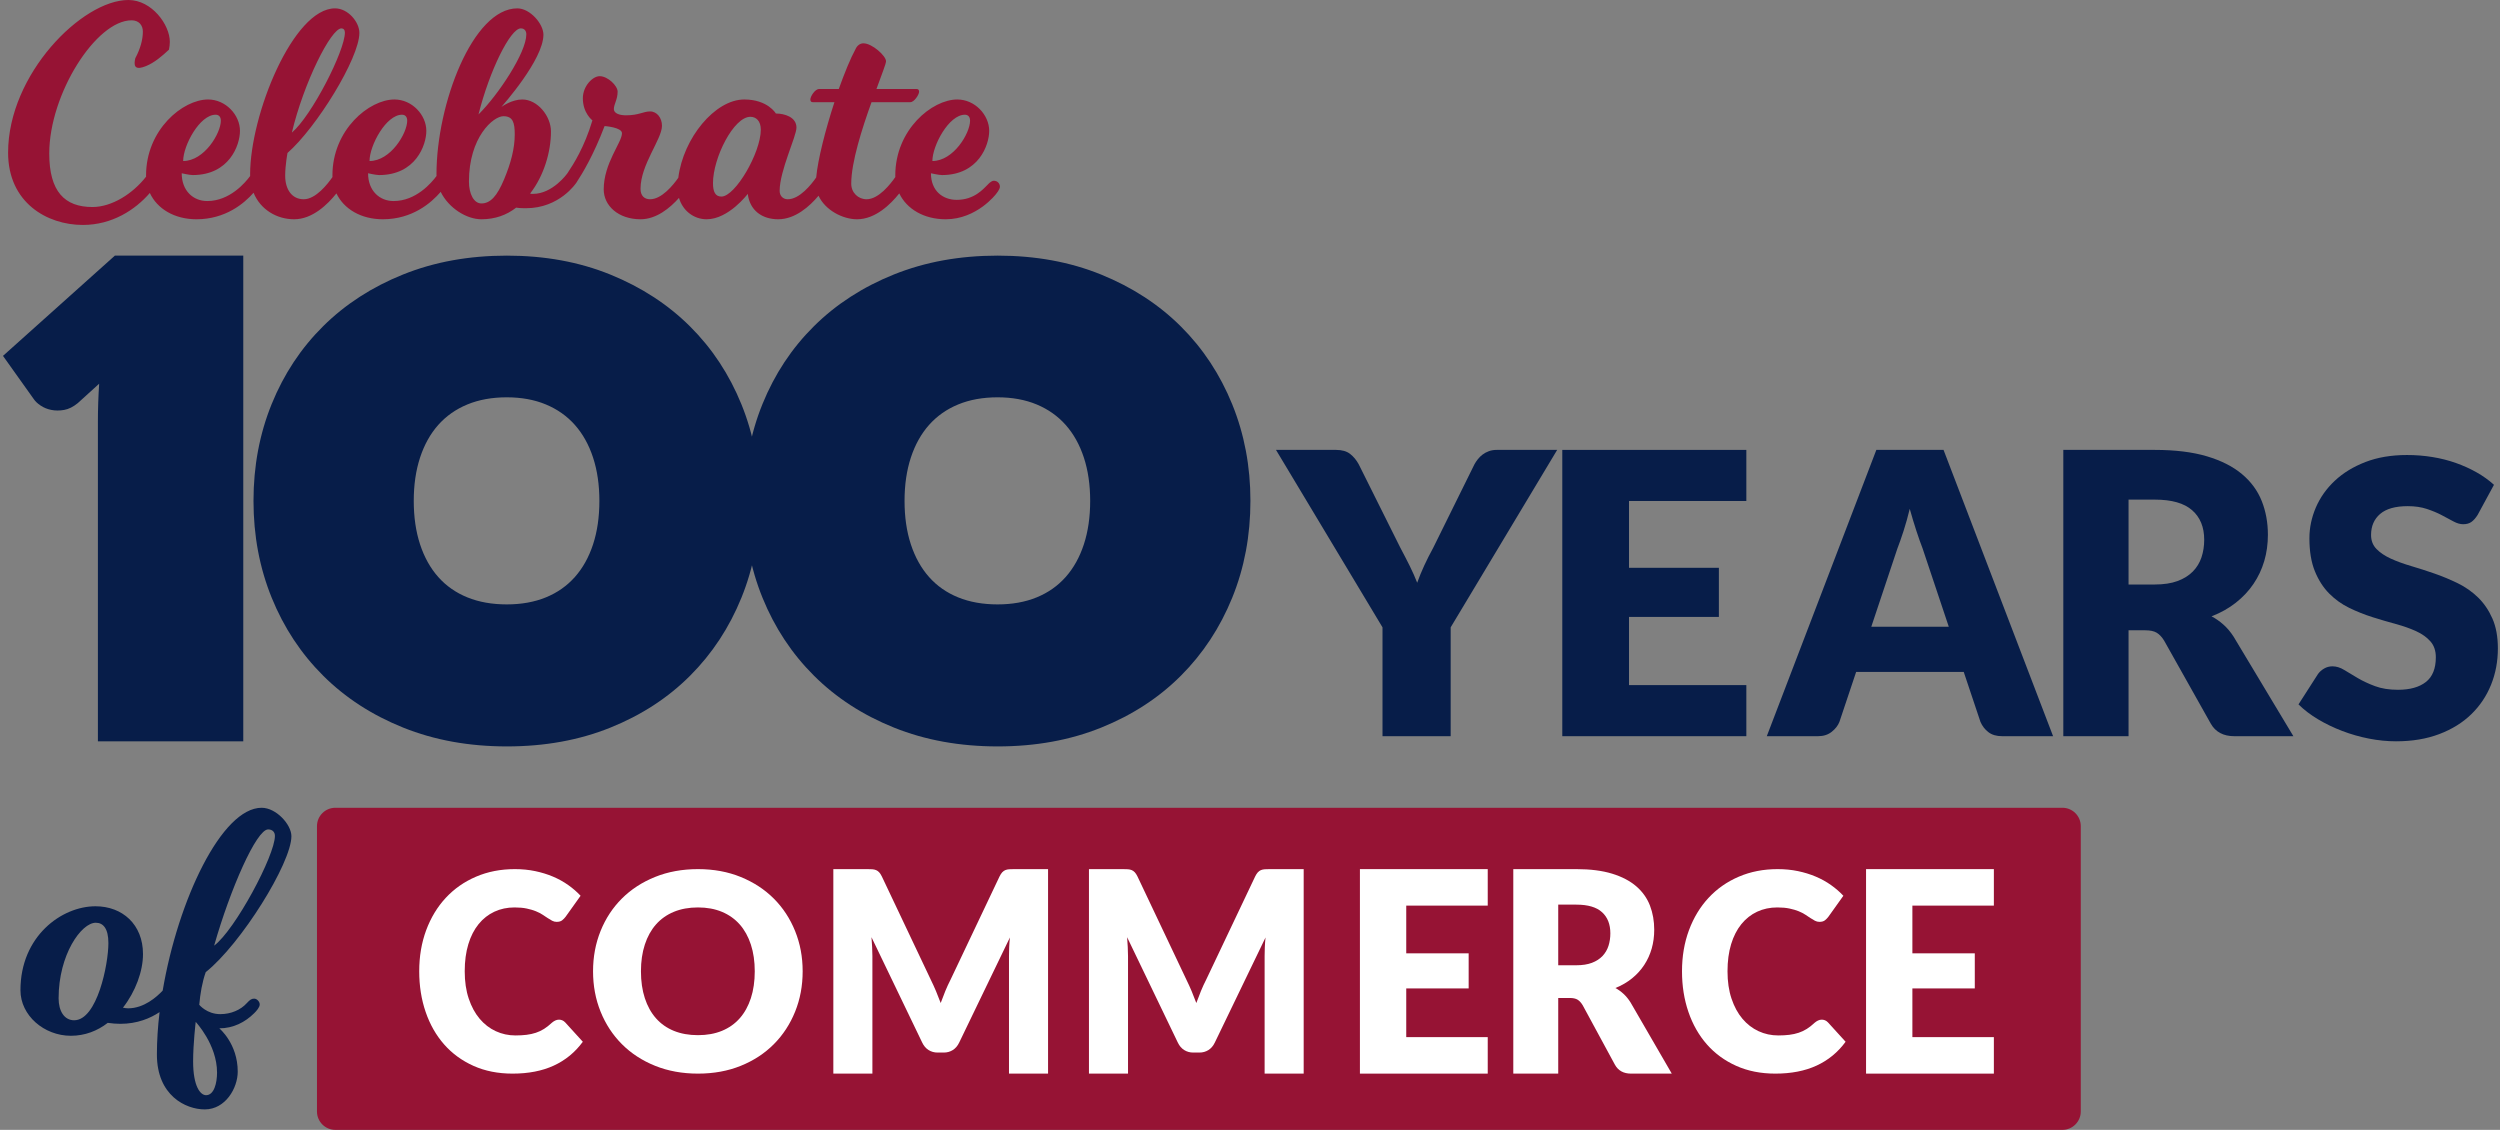
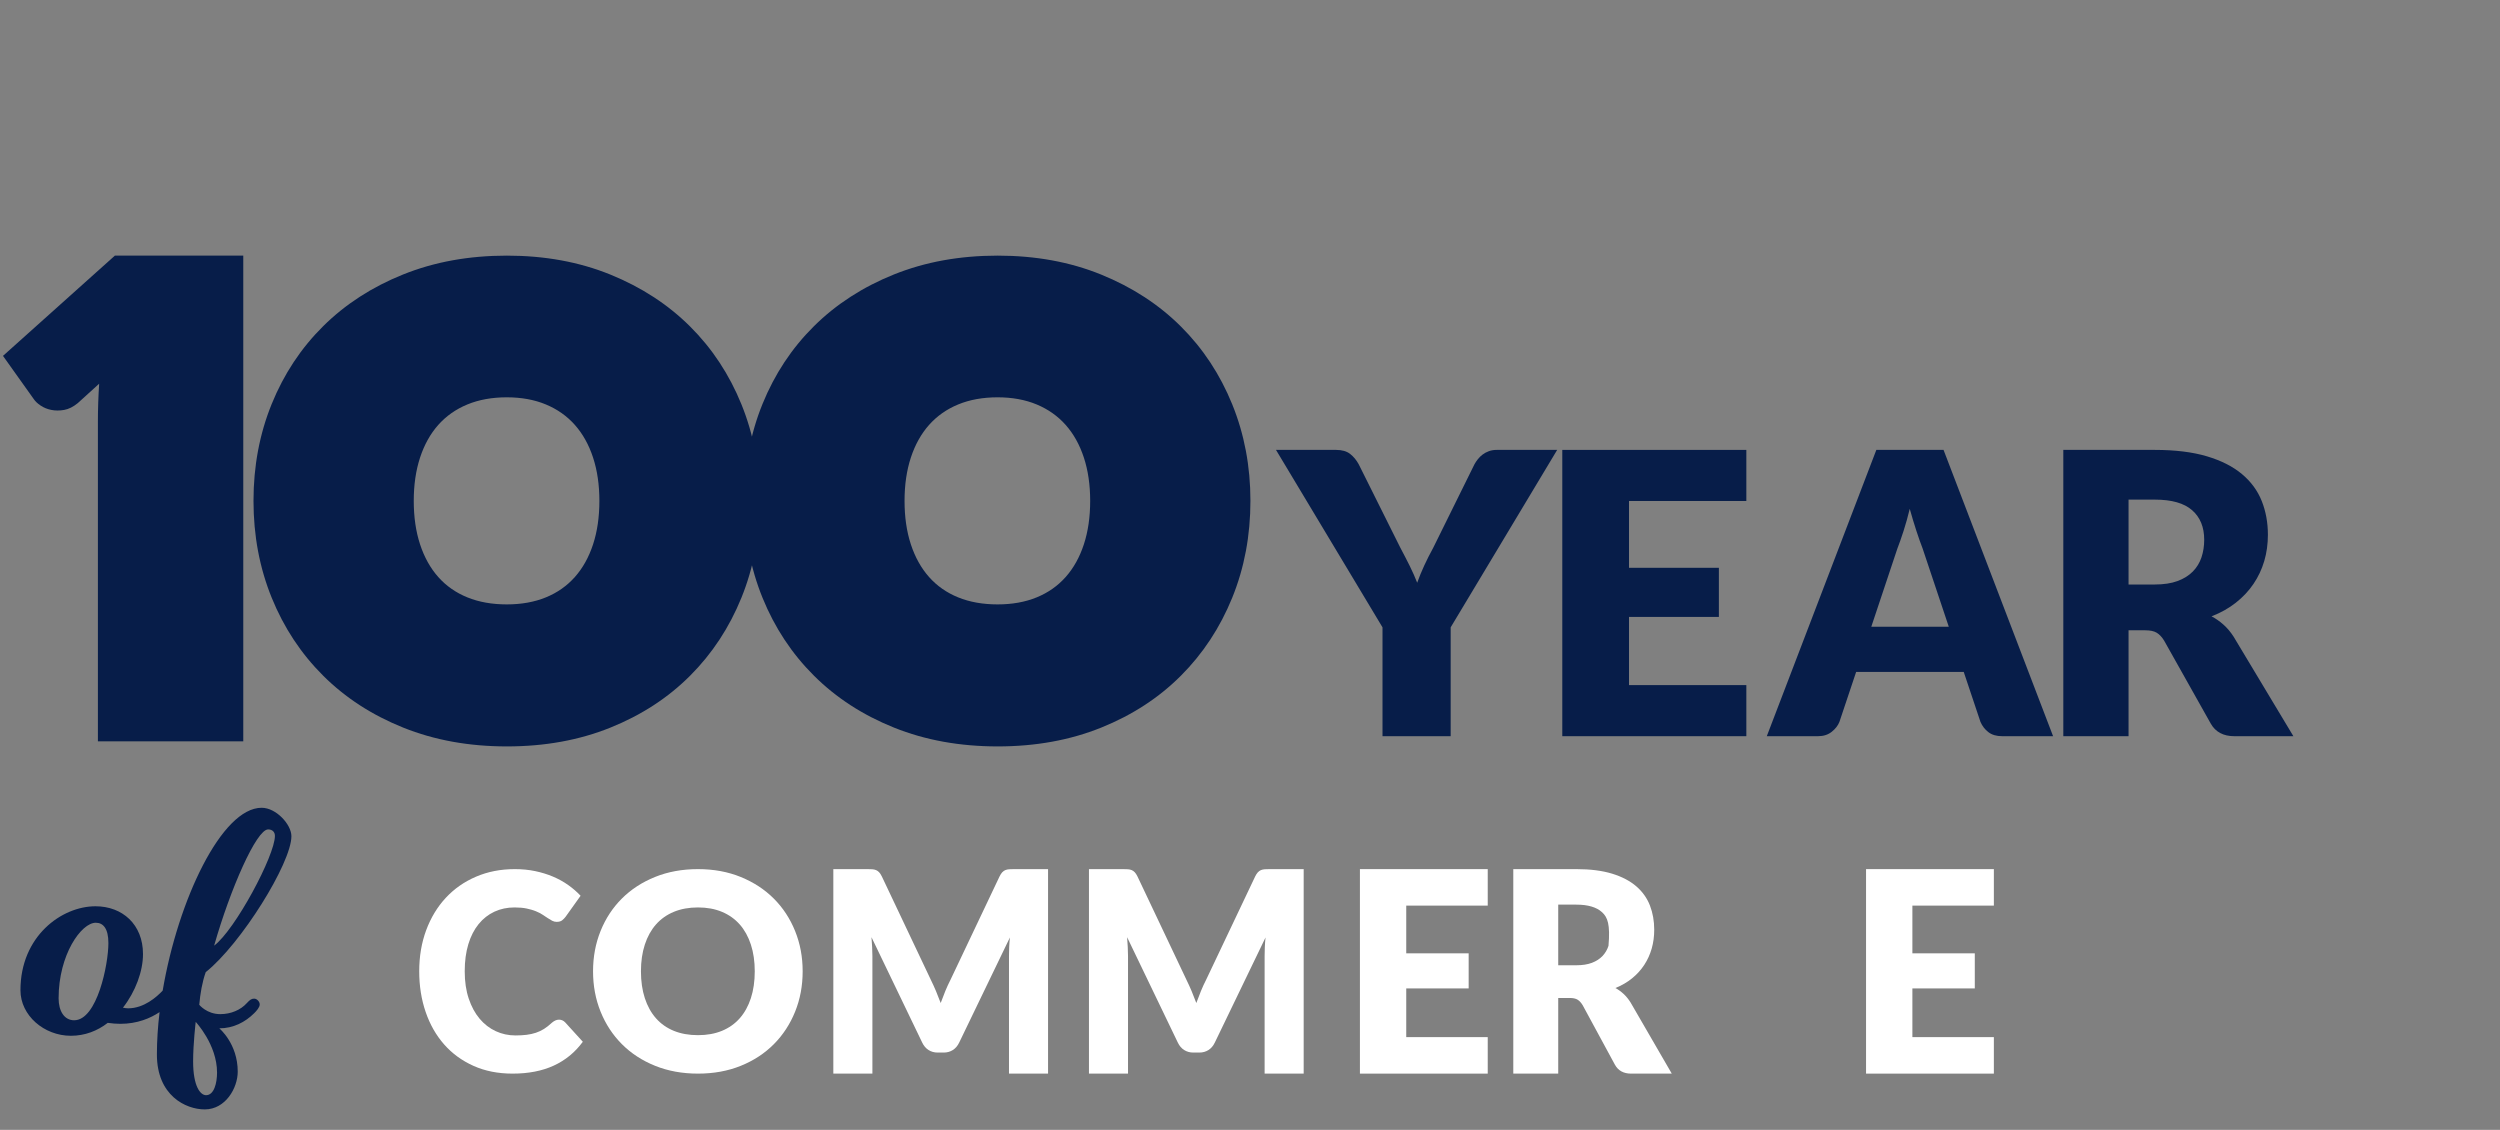
<svg xmlns="http://www.w3.org/2000/svg" width="489px" height="221px" viewBox="0 0 489 221" version="1.1">
  <rect x="0" y="0" width="489" height="221" fill="#808080" stroke="none" />
  <title>Logo</title>
  <desc>Created with Sketch.</desc>
  <g id="Page-1" stroke="none" stroke-width="1" fill="none" fill-rule="evenodd">
    <g id="BCom-Website-100StoriesIndex-201907" transform="translate(-477, -290)">
      <g id="HERO" transform="translate(-1, 211)">
        <g id="Logo" transform="translate(478, 79)">
          <path d="M244.584,97.968 C244.584,104.76 243.396,111.078 241.02,116.923 C238.644,122.769 235.298,127.851 230.983,132.171 C226.667,136.49 221.469,139.875 215.387,142.325 C209.306,144.775 202.56,146 195.149,146 C187.738,146 180.982,144.775 174.879,142.325 C168.775,139.875 163.555,136.49 159.218,132.171 C154.88,127.851 151.523,122.769 149.148,116.923 C146.772,111.078 145.584,104.76 145.584,97.968 C145.584,91.177 146.772,84.859 149.148,79.013 C151.523,73.168 154.88,68.096 159.218,63.797 C163.555,59.5 168.775,56.125 174.879,53.675 C180.982,51.225 187.738,50 195.149,50 C202.56,50 209.306,51.236 215.387,53.707 C221.469,56.179 226.667,59.564 230.983,63.862 C235.298,68.16 238.644,73.232 241.02,79.077 C243.396,84.923 244.584,91.22 244.584,97.968 M213.239,97.968 C213.239,94.832 212.826,92.009 212.002,89.497 C211.177,86.986 209.992,84.858 208.446,83.116 C206.9,81.374 205.008,80.039 202.77,79.11 C200.532,78.18 197.984,77.716 195.128,77.716 C192.242,77.716 189.673,78.18 187.42,79.11 C185.168,80.039 183.268,81.374 181.722,83.116 C180.176,84.858 178.99,86.986 178.166,89.497 C177.341,92.009 176.929,94.832 176.929,97.968 C176.929,101.133 177.341,103.971 178.166,106.482 C178.99,108.994 180.176,111.121 181.722,112.863 C183.268,114.605 185.168,115.933 187.42,116.848 C189.673,117.763 192.242,118.22 195.128,118.22 C197.984,118.22 200.532,117.763 202.77,116.848 C205.008,115.933 206.9,114.605 208.446,112.863 C209.992,111.121 211.177,108.994 212.002,106.482 C212.826,103.971 213.239,101.133 213.239,97.968" id="Fill-1" fill="#071D49" />
          <path d="M148.584,97.968 C148.584,104.76 147.396,111.078 145.02,116.923 C142.644,122.769 139.299,127.851 134.983,132.171 C130.667,136.49 125.469,139.875 119.387,142.325 C113.306,144.775 106.56,146 99.149,146 C91.738,146 84.982,144.775 78.879,142.325 C72.775,139.875 67.555,136.49 63.218,132.171 C58.88,127.851 55.524,122.769 53.148,116.923 C50.772,111.078 49.584,104.76 49.584,97.968 C49.584,91.177 50.772,84.859 53.148,79.013 C55.524,73.168 58.88,68.096 63.218,63.797 C67.555,59.5 72.775,56.125 78.879,53.675 C84.982,51.225 91.738,50 99.149,50 C106.56,50 113.306,51.236 119.387,53.707 C125.469,56.179 130.667,59.564 134.983,63.862 C139.299,68.16 142.644,73.232 145.02,79.077 C147.396,84.923 148.584,91.22 148.584,97.968 M117.239,97.968 C117.239,94.832 116.826,92.009 116.002,89.497 C115.177,86.986 113.992,84.858 112.446,83.116 C110.9,81.374 109.008,80.039 106.77,79.11 C104.532,78.18 101.984,77.716 99.128,77.716 C96.242,77.716 93.673,78.18 91.42,79.11 C89.168,80.039 87.268,81.374 85.722,83.116 C84.176,84.858 82.99,86.986 82.166,89.497 C81.341,92.009 80.93,94.832 80.93,97.968 C80.93,101.133 81.341,103.971 82.166,106.482 C82.99,108.994 84.176,111.121 85.722,112.863 C87.268,114.605 89.168,115.933 91.42,116.848 C93.673,117.763 96.242,118.22 99.128,118.22 C101.984,118.22 104.532,117.763 106.77,116.848 C109.008,115.933 110.9,114.605 112.446,112.863 C113.992,111.121 115.177,108.994 116.002,106.482 C116.826,103.971 117.239,101.133 117.239,97.968" id="Fill-3" fill="#071D49" />
          <path d="M19.15,145 L19.15,82.47 C19.15,81.256 19.17,80.029 19.211,78.793 C19.252,77.557 19.313,76.31 19.396,75.052 L15.215,78.849 C14.313,79.587 13.421,80.032 12.541,80.183 C11.659,80.336 10.829,80.336 10.051,80.183 C9.272,80.032 8.576,79.75 7.961,79.337 C7.346,78.925 6.895,78.503 6.609,78.068 L0.584,69.61 L22.469,50 L47.584,50 L47.584,145 L19.15,145 Z" id="Fill-5" fill="#071D49" />
          <path d="M283.752,122.707 L283.752,144 L270.416,144 L270.416,122.707 L249.584,88 L261.342,88 C262.499,88 263.413,88.263 264.084,88.788 C264.755,89.313 265.313,89.986 265.761,90.806 L273.888,107.102 C274.572,108.384 275.19,109.582 275.743,110.696 C276.295,111.811 276.781,112.906 277.203,113.982 C277.597,112.881 278.051,111.772 278.564,110.658 C279.077,109.543 279.675,108.358 280.359,107.102 L288.408,90.806 C288.591,90.473 288.815,90.14 289.079,89.807 C289.341,89.474 289.651,89.172 290.006,88.903 C290.361,88.634 290.768,88.417 291.229,88.25 C291.689,88.084 292.195,88 292.748,88 L304.584,88 L283.752,122.707 Z" id="Fill-7" fill="#071D49" />
          <polygon id="Fill-9" fill="#071D49" points="318.633 97.993 318.633 111.061 336.211 111.061 336.211 120.67 318.633 120.67 318.633 134.007 341.584 134.007 341.584 144 305.584 144 305.584 88 341.584 88 341.584 97.993" />
          <path d="M381.183,122.592 L376.054,107.256 C375.674,106.283 375.268,105.136 374.838,103.816 C374.407,102.497 373.976,101.068 373.546,99.531 C373.166,101.094 372.761,102.542 372.33,103.874 C371.899,105.206 371.495,106.359 371.115,107.333 L366.024,122.592 L381.183,122.592 Z M401.584,144 L391.63,144 C390.516,144 389.617,143.737 388.933,143.212 C388.249,142.687 387.729,142.015 387.375,141.194 L384.108,131.432 L363.06,131.432 L359.793,141.194 C359.514,141.912 359.014,142.559 358.292,143.135 C357.571,143.712 356.678,144 355.614,144 L345.584,144 L367.012,88 L380.157,88 L401.584,144 Z" id="Fill-11" fill="#071D49" />
          <path d="M421.478,114.328 C423.215,114.328 424.693,114.104 425.914,113.656 C427.135,113.207 428.135,112.586 428.916,111.791 C429.695,110.997 430.262,110.068 430.614,109.005 C430.966,107.942 431.143,106.795 431.143,105.565 C431.143,103.105 430.356,101.183 428.783,99.8 C427.21,98.416 424.775,97.724 421.478,97.724 L416.344,97.724 L416.344,114.328 L421.478,114.328 Z M448.584,144 L437.032,144 C434.893,144 433.357,143.18 432.426,141.54 L423.29,125.282 C422.862,124.59 422.384,124.085 421.856,123.764 C421.327,123.444 420.572,123.284 419.591,123.284 L416.344,123.284 L416.344,144 L403.584,144 L403.584,88 L421.478,88 C425.455,88 428.846,88.417 431.653,89.249 C434.459,90.082 436.749,91.242 438.523,92.728 C440.298,94.214 441.587,95.969 442.393,97.993 C443.198,100.017 443.601,102.221 443.601,104.604 C443.601,106.424 443.362,108.14 442.884,109.754 C442.405,111.368 441.7,112.862 440.769,114.232 C439.838,115.603 438.686,116.826 437.315,117.902 C435.943,118.979 434.364,119.863 432.577,120.555 C433.408,120.99 434.188,121.535 434.918,122.188 C435.648,122.841 436.302,123.617 436.881,124.513 L448.584,144 Z" id="Fill-13" fill="#071D49" />
-           <path d="M484.615,100.734 C484.234,101.336 483.833,101.787 483.413,102.088 C482.994,102.389 482.453,102.539 481.792,102.539 C481.206,102.539 480.576,102.358 479.903,101.994 C479.229,101.631 478.465,101.223 477.613,100.772 C476.76,100.32 475.787,99.913 474.694,99.549 C473.6,99.186 472.353,99.004 470.954,99.004 C468.537,99.004 466.737,99.512 465.554,100.527 C464.371,101.543 463.78,102.915 463.78,104.645 C463.78,105.749 464.136,106.664 464.848,107.391 C465.56,108.118 466.495,108.745 467.653,109.271 C468.811,109.798 470.134,110.281 471.622,110.719 C473.11,111.158 474.63,111.647 476.182,112.186 C477.734,112.725 479.254,113.358 480.742,114.085 C482.23,114.813 483.553,115.74 484.711,116.868 C485.868,117.997 486.803,119.369 487.516,120.986 C488.228,122.604 488.584,124.554 488.584,126.835 C488.584,129.367 488.139,131.737 487.249,133.943 C486.358,136.15 485.067,138.074 483.375,139.716 C481.683,141.358 479.598,142.649 477.117,143.59 C474.637,144.53 471.818,145 468.665,145 C466.934,145 465.173,144.824 463.379,144.474 C461.586,144.123 459.849,143.627 458.171,142.988 C456.491,142.349 454.913,141.591 453.438,140.713 C451.963,139.835 450.678,138.857 449.584,137.779 L453.4,131.837 C453.706,131.411 454.106,131.054 454.602,130.765 C455.098,130.477 455.639,130.333 456.224,130.333 C456.987,130.333 457.756,130.571 458.533,131.047 C459.308,131.524 460.186,132.05 461.166,132.627 C462.145,133.204 463.271,133.73 464.543,134.206 C465.815,134.683 467.316,134.921 469.046,134.921 C471.386,134.921 473.205,134.413 474.503,133.397 C475.8,132.382 476.449,130.771 476.449,128.565 C476.449,127.286 476.093,126.246 475.381,125.443 C474.668,124.641 473.733,123.976 472.576,123.45 C471.418,122.923 470.101,122.46 468.626,122.058 C467.151,121.658 465.637,121.212 464.085,120.723 C462.533,120.234 461.019,119.633 459.544,118.918 C458.068,118.203 456.752,117.263 455.595,116.098 C454.437,114.932 453.502,113.478 452.79,111.735 C452.077,109.992 451.721,107.842 451.721,105.285 C451.721,103.229 452.141,101.223 452.98,99.267 C453.82,97.312 455.054,95.569 456.682,94.04 C458.31,92.51 460.307,91.288 462.673,90.373 C465.039,89.458 467.749,89 470.801,89 C472.505,89 474.166,89.131 475.781,89.395 C477.397,89.658 478.93,90.047 480.38,90.561 C481.83,91.075 483.185,91.689 484.444,92.404 C485.703,93.118 486.829,93.927 487.821,94.829 L484.615,100.734 Z" id="Fill-15" fill="#071D49" />
-           <path d="M141.104,38.449 C139.913,38.449 139.46,37.514 139.46,35.819 C139.46,30.911 143.485,22.847 146.773,22.847 C147.907,22.847 148.814,23.665 148.814,25.36 C148.814,29.859 143.825,38.449 141.104,38.449 M98.585,35.118 C97.239,38.329 95.936,39.793 94.163,39.793 C92.689,39.793 91.725,37.923 91.725,35.527 C91.725,26.821 96.487,22.73 98.471,22.73 C100.342,22.73 100.683,24.016 100.683,26.295 C100.683,29.041 99.93,31.908 98.585,35.118 M101.873,5.551 C102.553,5.551 102.95,6.018 102.95,6.72 C102.95,10.284 97.451,18.582 93.596,22.38 C95.75,13.79 99.832,5.551 101.873,5.551 M42.176,22.438 C42.8,22.438 43.197,22.847 43.197,23.607 C43.197,26.061 39.965,31.495 35.827,31.495 C35.827,28.457 39.058,22.438 42.176,22.438 M66.78,5.551 C67.177,5.551 67.461,5.843 67.461,6.369 C67.461,9.934 60.998,22.614 57.086,25.944 C59.41,16.186 64.74,5.551 66.78,5.551 M78.629,22.438 C79.253,22.438 79.65,22.847 79.65,23.607 C79.65,26.061 76.418,31.495 72.28,31.495 C72.28,28.457 75.511,22.438 78.629,22.438 M188.725,22.438 C189.348,22.438 189.745,22.847 189.745,23.607 C189.745,26.061 186.514,31.495 182.375,31.495 C182.375,28.457 185.607,22.438 188.725,22.438 M194.394,35.352 C193.827,35.352 193.147,36.17 193.147,36.17 C192.353,36.93 190.596,39.092 187.137,39.092 C184.416,39.092 182.092,37.339 182.092,33.891 C182.092,33.891 183.623,34.242 184.246,34.242 C191.389,34.242 193.487,28.398 193.487,25.594 C193.487,22.497 190.709,19.458 187.251,19.458 C182.319,19.458 175.119,25.36 175.119,34.3 C175.119,34.411 175.123,34.521 175.127,34.63 C174.182,36.003 171.862,38.975 169.507,38.975 C167.863,38.975 166.502,37.689 166.502,35.936 C166.502,31.729 168.6,25.185 170.47,19.984 L178.074,19.984 C178.811,19.984 179.775,18.523 179.775,17.939 C179.775,17.588 179.604,17.413 179.321,17.413 L171.434,17.413 C172.455,14.55 173.305,12.505 173.305,11.979 C173.305,10.927 170.584,8.473 168.883,8.473 C168.203,8.473 167.636,8.94 167.352,9.583 C166.332,11.453 165.198,14.258 164.064,17.413 L160.205,17.413 C159.411,17.413 158.504,18.874 158.504,19.458 C158.504,19.809 158.674,19.984 158.958,19.984 L163.214,19.984 C161.455,25.373 159.963,31.219 159.648,34.715 C158.667,36.122 156.393,38.975 154.086,38.975 C153.122,38.975 152.499,38.274 152.499,37.339 C152.499,33.365 155.787,26.704 155.787,24.951 C155.787,22.906 153.462,22.204 151.762,22.204 C151.762,22.204 150.174,19.458 145.582,19.458 C139.848,19.458 133.639,27.018 132.676,34.777 C131.673,36.204 129.431,38.975 127.158,38.975 C126.024,38.975 125.287,38.274 125.287,36.93 C125.287,32.197 129.482,27.23 129.482,24.6 C129.482,23.081 128.518,21.796 127.158,21.796 C125.797,21.796 125.003,22.555 122.452,22.555 C121.092,22.555 120.071,22.146 120.071,21.328 C120.071,20.393 120.808,19.458 120.808,17.939 C120.808,16.77 118.881,14.9 117.293,14.9 C115.933,14.9 114.005,16.829 114.005,19.224 C114.005,22.146 115.876,23.548 115.876,23.548 C114.3,28.814 112.154,32.141 111.08,33.746 C110.992,33.863 110.944,33.95 110.944,33.95 C110.944,33.95 108.109,37.923 104.254,37.923 C104.027,37.923 103.857,37.923 103.687,37.865 C106.408,34.359 107.769,29.684 107.769,25.71 C107.769,22.73 105.161,19.458 102.156,19.458 C100.172,19.458 98.302,20.744 98.075,20.919 C98.302,20.627 106.295,11.686 106.295,6.778 C106.295,4.675 103.687,1.636 101.193,1.636 C92.462,1.636 85.376,20.393 85.376,34.066 C85.376,34.187 85.381,34.305 85.387,34.424 C84.423,35.737 81.386,39.325 76.985,39.325 C74.264,39.325 71.996,37.339 71.996,33.891 C71.996,33.891 73.527,34.242 74.151,34.242 C81.294,34.242 83.391,28.398 83.391,25.594 C83.391,22.497 80.614,19.458 77.155,19.458 C72.223,19.458 65.023,25.36 65.023,34.3 C65.023,34.411 65.028,34.52 65.032,34.63 C64.086,36.001 61.766,38.975 59.41,38.975 C57.086,38.975 55.782,37.047 55.782,34.359 C55.782,32.313 56.236,29.918 56.236,29.918 C61.905,24.951 70.295,11.394 70.295,6.428 C70.295,4.324 68.084,1.636 65.533,1.636 C57.37,1.636 48.923,22.38 48.923,34.125 C48.923,34.228 48.927,34.328 48.93,34.429 C47.962,35.747 44.927,39.325 40.532,39.325 C37.811,39.325 35.543,37.339 35.543,33.891 C35.543,33.891 37.074,34.242 37.698,34.242 C44.841,34.242 46.938,28.398 46.938,25.594 C46.938,22.497 44.16,19.458 40.702,19.458 C35.77,19.458 28.57,25.36 28.57,34.3 C28.57,34.384 28.574,34.467 28.577,34.55 C25.983,37.89 21.881,40.494 18.081,40.494 C12.639,40.494 9.634,37.456 9.634,30.035 C9.634,18.373 18.811,3.973 25.735,3.973 C27.152,3.973 27.945,4.908 27.945,6.194 C27.945,7.772 27.43,9.589 26.465,11.391 C26.319,12.012 26.232,12.66 26.509,13.019 C26.87,13.488 27.77,13.244 28.527,12.939 C30.218,12.257 31.68,10.985 33.045,9.719 C33.158,9.189 33.218,8.674 33.218,8.181 C33.218,4.85 29.703,0 25.111,0 C16.065,0 1.584,14.522 1.584,29.859 C1.584,39.618 9.181,44 16.21,44 C21.948,44 26.475,41.024 29.308,37.741 C30.741,40.853 34.142,42.89 38.434,42.89 C44.06,42.89 47.727,39.828 49.596,37.701 C50.944,41.006 54.143,42.89 57.54,42.89 C61.132,42.89 64.118,39.947 65.804,37.828 C67.26,40.891 70.635,42.89 74.887,42.89 C80.67,42.89 84.382,39.655 86.2,37.526 C87.764,40.714 91.267,42.89 94.163,42.89 C96.828,42.89 99.095,42.072 100.966,40.611 C101.646,40.728 102.326,40.728 102.893,40.728 C109.457,40.728 112.688,35.81 112.755,35.707 C112.756,35.706 112.757,35.704 112.758,35.703 C113.948,33.891 116.103,30.327 118.257,24.659 C118.257,24.659 121.658,24.892 121.658,26.061 C121.658,27.873 118.087,31.904 118.087,37.047 C118.087,40.26 120.978,42.89 125.287,42.89 C128.399,42.89 131.057,40.679 132.809,38.71 C133.545,41.236 135.729,42.89 138.213,42.89 C142.521,42.89 146.263,37.923 146.263,37.923 C146.659,41.195 149.097,42.89 152.215,42.89 C155.555,42.89 158.373,40.345 160.107,38.284 C161.388,41.08 164.797,42.89 167.636,42.89 C171.228,42.89 174.213,39.948 175.899,37.828 C177.356,40.891 180.731,42.89 184.983,42.89 C191.106,42.89 194.847,37.923 194.847,37.923 C194.847,37.923 195.584,37.047 195.584,36.521 C195.584,35.878 195.074,35.352 194.394,35.352" id="Fill-17" fill="#961334" />
-           <path d="M403.409,221 L65.591,221 C63.608,221 62,219.391 62,217.406 L62,161.594 C62,159.609 63.608,158 65.591,158 L403.409,158 C405.392,158 407,159.609 407,161.594 L407,217.406 C407,219.391 405.392,221 403.409,221" id="Fill-19" fill="#961334" />
          <path d="M109.344,199.443 C109.55,199.443 109.756,199.483 109.961,199.564 C110.167,199.644 110.364,199.783 110.553,199.98 L114,203.768 C112.491,205.828 110.6,207.381 108.328,208.428 C106.056,209.477 103.367,210 100.264,210 C97.417,210 94.866,209.495 92.611,208.482 C90.356,207.471 88.444,206.074 86.875,204.292 C85.305,202.51 84.1,200.397 83.261,197.952 C82.42,195.507 82,192.852 82,189.987 C82,187.068 82.454,184.386 83.363,181.941 C84.272,179.497 85.55,177.387 87.196,175.614 C88.843,173.841 90.814,172.463 93.113,171.478 C95.41,170.493 97.94,170 100.701,170 C102.107,170 103.432,170.13 104.675,170.389 C105.918,170.649 107.08,171.007 108.161,171.464 C109.241,171.921 110.236,172.471 111.145,173.116 C112.054,173.761 112.859,174.459 113.563,175.212 L110.63,179.322 C110.441,179.573 110.219,179.801 109.961,180.007 C109.704,180.213 109.344,180.316 108.881,180.316 C108.572,180.316 108.28,180.244 108.007,180.101 C107.732,179.957 107.441,179.783 107.132,179.577 C106.823,179.372 106.484,179.147 106.116,178.906 C105.747,178.664 105.31,178.44 104.804,178.234 C104.298,178.028 103.706,177.854 103.029,177.71 C102.351,177.567 101.558,177.495 100.65,177.495 C99.209,177.495 97.893,177.773 96.701,178.328 C95.509,178.883 94.48,179.694 93.614,180.759 C92.748,181.825 92.079,183.132 91.608,184.681 C91.136,186.23 90.9,187.999 90.9,189.987 C90.9,191.992 91.162,193.775 91.685,195.332 C92.208,196.891 92.92,198.203 93.82,199.268 C94.72,200.334 95.77,201.144 96.971,201.699 C98.171,202.254 99.457,202.532 100.83,202.532 C101.618,202.532 102.339,202.492 102.99,202.411 C103.642,202.331 104.251,202.196 104.817,202.008 C105.383,201.82 105.914,201.57 106.412,201.256 C106.909,200.943 107.415,200.544 107.929,200.061 C108.135,199.882 108.358,199.734 108.598,199.617 C108.838,199.501 109.087,199.443 109.344,199.443" id="Fill-21" fill="#FFFFFF" />
          <path d="M109.344,199.443 C109.55,199.443 109.756,199.483 109.961,199.564 C110.167,199.644 110.364,199.783 110.553,199.98 L114,203.768 C112.491,205.828 110.6,207.381 108.328,208.428 C106.056,209.477 103.367,210 100.264,210 C97.417,210 94.866,209.495 92.611,208.482 C90.356,207.471 88.444,206.074 86.875,204.292 C85.305,202.51 84.1,200.397 83.261,197.952 C82.42,195.507 82,192.852 82,189.987 C82,187.068 82.454,184.386 83.363,181.941 C84.272,179.497 85.55,177.387 87.196,175.614 C88.843,173.841 90.814,172.463 93.113,171.478 C95.41,170.493 97.94,170 100.701,170 C102.107,170 103.432,170.13 104.675,170.389 C105.918,170.649 107.08,171.007 108.161,171.464 C109.241,171.921 110.236,172.471 111.145,173.116 C112.054,173.761 112.859,174.459 113.563,175.212 L110.63,179.322 C110.441,179.573 110.219,179.801 109.961,180.007 C109.704,180.213 109.344,180.316 108.881,180.316 C108.572,180.316 108.28,180.244 108.007,180.101 C107.732,179.957 107.441,179.783 107.132,179.577 C106.823,179.372 106.484,179.147 106.116,178.906 C105.747,178.664 105.31,178.44 104.804,178.234 C104.298,178.028 103.706,177.854 103.029,177.71 C102.351,177.567 101.558,177.495 100.65,177.495 C99.209,177.495 97.893,177.773 96.701,178.328 C95.509,178.883 94.48,179.694 93.614,180.759 C92.748,181.825 92.079,183.132 91.608,184.681 C91.136,186.23 90.9,187.999 90.9,189.987 C90.9,191.992 91.162,193.775 91.685,195.332 C92.208,196.891 92.92,198.203 93.82,199.268 C94.72,200.334 95.77,201.144 96.971,201.699 C98.171,202.254 99.457,202.532 100.83,202.532 C101.618,202.532 102.339,202.492 102.99,202.411 C103.642,202.331 104.251,202.196 104.817,202.008 C105.383,201.82 105.914,201.57 106.412,201.256 C106.909,200.943 107.415,200.544 107.929,200.061 C108.135,199.882 108.358,199.734 108.598,199.617 C108.838,199.501 109.087,199.443 109.344,199.443 Z" id="Stroke-23" />
          <path d="M147.63,189.987 C147.63,188.053 147.377,186.311 146.872,184.762 C146.366,183.213 145.64,181.9 144.692,180.826 C143.744,179.752 142.584,178.928 141.212,178.355 C139.84,177.782 138.278,177.495 136.527,177.495 C134.758,177.495 133.183,177.782 131.801,178.355 C130.42,178.928 129.256,179.752 128.308,180.826 C127.36,181.9 126.633,183.213 126.128,184.762 C125.622,186.311 125.37,188.053 125.37,189.987 C125.37,191.939 125.622,193.689 126.128,195.239 C126.633,196.788 127.36,198.1 128.308,199.174 C129.256,200.249 130.42,201.068 131.801,201.632 C133.183,202.196 134.758,202.478 136.527,202.478 C138.278,202.478 139.84,202.196 141.212,201.632 C142.584,201.068 143.744,200.249 144.692,199.174 C145.64,198.1 146.366,196.788 146.872,195.239 C147.377,193.689 147.63,191.939 147.63,189.987 M157,189.987 C157,192.817 156.508,195.449 155.524,197.884 C154.54,200.32 153.155,202.438 151.367,204.238 C149.58,206.038 147.427,207.448 144.908,208.469 C142.39,209.49 139.596,210 136.527,210 C133.458,210 130.66,209.49 128.132,208.469 C125.604,207.448 123.442,206.038 121.646,204.238 C119.85,202.438 118.46,200.32 117.476,197.884 C116.492,195.449 116,192.817 116,189.987 C116,187.157 116.492,184.524 117.476,182.089 C118.46,179.654 119.85,177.54 121.646,175.749 C123.442,173.958 125.604,172.552 128.132,171.531 C130.66,170.51 133.458,170 136.527,170 C139.596,170 142.39,170.515 144.908,171.545 C147.427,172.575 149.58,173.985 151.367,175.776 C153.155,177.567 154.54,179.68 155.524,182.116 C156.508,184.551 157,187.175 157,189.987" id="Fill-25" fill="#FFFFFF" />
          <path d="M147.63,189.987 C147.63,188.053 147.377,186.311 146.872,184.762 C146.366,183.213 145.64,181.9 144.692,180.826 C143.744,179.752 142.584,178.928 141.212,178.355 C139.84,177.782 138.278,177.495 136.527,177.495 C134.758,177.495 133.183,177.782 131.801,178.355 C130.42,178.928 129.256,179.752 128.308,180.826 C127.36,181.9 126.633,183.213 126.128,184.762 C125.622,186.311 125.37,188.053 125.37,189.987 C125.37,191.939 125.622,193.689 126.128,195.239 C126.633,196.788 127.36,198.1 128.308,199.174 C129.256,200.249 130.42,201.068 131.801,201.632 C133.183,202.196 134.758,202.478 136.527,202.478 C138.278,202.478 139.84,202.196 141.212,201.632 C142.584,201.068 143.744,200.249 144.692,199.174 C145.64,198.1 146.366,196.788 146.872,195.239 C147.377,193.689 147.63,191.939 147.63,189.987 Z M157,189.987 C157,192.817 156.508,195.449 155.524,197.884 C154.54,200.32 153.155,202.438 151.367,204.238 C149.58,206.038 147.427,207.448 144.908,208.469 C142.39,209.49 139.596,210 136.527,210 C133.458,210 130.66,209.49 128.132,208.469 C125.604,207.448 123.442,206.038 121.646,204.238 C119.85,202.438 118.46,200.32 117.476,197.884 C116.492,195.449 116,192.817 116,189.987 C116,187.157 116.492,184.524 117.476,182.089 C118.46,179.654 119.85,177.54 121.646,175.749 C123.442,173.958 125.604,172.552 128.132,171.531 C130.66,170.51 133.458,170 136.527,170 C139.596,170 142.39,170.515 144.908,171.545 C147.427,172.575 149.58,173.985 151.367,175.776 C153.155,177.567 154.54,179.68 155.524,182.116 C156.508,184.551 157,187.175 157,189.987 Z" id="Stroke-27" />
          <path d="M205,170 L205,210 L197.359,210 L197.359,186.994 C197.359,186.463 197.372,185.887 197.397,185.264 C197.423,184.643 197.47,184.011 197.538,183.37 L187.615,203.933 C187.307,204.574 186.893,205.059 186.372,205.388 C185.85,205.717 185.256,205.882 184.59,205.882 L183.41,205.882 C182.743,205.882 182.149,205.717 181.628,205.388 C181.106,205.059 180.692,204.574 180.385,203.933 L170.462,183.315 C170.513,183.974 170.555,184.619 170.59,185.25 C170.624,185.882 170.641,186.463 170.641,186.994 L170.641,210 L163,210 L163,170 L169.615,170 C169.991,170 170.32,170.01 170.603,170.027 C170.885,170.046 171.137,170.101 171.359,170.192 C171.581,170.284 171.782,170.426 171.962,170.618 C172.141,170.81 172.316,171.081 172.487,171.428 L182.102,191.716 C182.444,192.412 182.773,193.135 183.09,193.885 C183.406,194.635 183.709,195.404 184,196.191 C184.29,195.386 184.594,194.599 184.91,193.83 C185.226,193.061 185.564,192.329 185.923,191.633 L195.513,171.428 C195.683,171.081 195.859,170.81 196.038,170.618 C196.218,170.426 196.419,170.284 196.641,170.192 C196.863,170.101 197.115,170.046 197.397,170.027 C197.679,170.01 198.008,170 198.384,170 L205,170 Z" id="Fill-29" fill="#FFFFFF" />
          <path d="M205,170 L205,210 L197.359,210 L197.359,186.994 C197.359,186.463 197.372,185.887 197.397,185.264 C197.423,184.643 197.47,184.011 197.538,183.37 L187.615,203.933 C187.307,204.574 186.893,205.059 186.372,205.388 C185.85,205.717 185.256,205.882 184.59,205.882 L183.41,205.882 C182.743,205.882 182.149,205.717 181.628,205.388 C181.106,205.059 180.692,204.574 180.385,203.933 L170.462,183.315 C170.513,183.974 170.555,184.619 170.59,185.25 C170.624,185.882 170.641,186.463 170.641,186.994 L170.641,210 L163,210 L163,170 L169.615,170 C169.991,170 170.32,170.01 170.603,170.027 C170.885,170.046 171.137,170.101 171.359,170.192 C171.581,170.284 171.782,170.426 171.962,170.618 C172.141,170.81 172.316,171.081 172.487,171.428 L182.102,191.716 C182.444,192.412 182.773,193.135 183.09,193.885 C183.406,194.635 183.709,195.404 184,196.191 C184.29,195.386 184.594,194.599 184.91,193.83 C185.226,193.061 185.564,192.329 185.923,191.633 L195.513,171.428 C195.683,171.081 195.859,170.81 196.038,170.618 C196.218,170.426 196.419,170.284 196.641,170.192 C196.863,170.101 197.115,170.046 197.397,170.027 C197.679,170.01 198.008,170 198.384,170 L205,170 Z" id="Stroke-31" />
          <path d="M255,170 L255,210 L247.359,210 L247.359,186.994 C247.359,186.463 247.372,185.887 247.397,185.264 C247.423,184.643 247.47,184.011 247.539,183.37 L237.615,203.933 C237.308,204.574 236.893,205.059 236.372,205.388 C235.85,205.717 235.256,205.882 234.59,205.882 L233.411,205.882 C232.743,205.882 232.149,205.717 231.628,205.388 C231.107,205.059 230.692,204.574 230.384,203.933 L220.462,183.315 C220.513,183.974 220.555,184.619 220.589,185.25 C220.624,185.882 220.641,186.463 220.641,186.994 L220.641,210 L213,210 L213,170 L219.615,170 C219.991,170 220.32,170.01 220.602,170.027 C220.885,170.046 221.137,170.101 221.359,170.192 C221.581,170.284 221.782,170.426 221.962,170.618 C222.141,170.81 222.316,171.081 222.487,171.428 L232.102,191.716 C232.444,192.412 232.774,193.135 233.09,193.885 C233.406,194.635 233.709,195.404 234,196.191 C234.29,195.386 234.594,194.599 234.911,193.83 C235.226,193.061 235.564,192.329 235.923,191.633 L245.513,171.428 C245.684,171.081 245.859,170.81 246.039,170.618 C246.218,170.426 246.419,170.284 246.641,170.192 C246.863,170.101 247.116,170.046 247.397,170.027 C247.679,170.01 248.008,170 248.385,170 L255,170 Z" id="Fill-33" fill="#FFFFFF" />
          <path d="M255,170 L255,210 L247.359,210 L247.359,186.994 C247.359,186.463 247.372,185.887 247.397,185.264 C247.423,184.643 247.47,184.011 247.539,183.37 L237.615,203.933 C237.308,204.574 236.893,205.059 236.372,205.388 C235.85,205.717 235.256,205.882 234.59,205.882 L233.411,205.882 C232.743,205.882 232.149,205.717 231.628,205.388 C231.107,205.059 230.692,204.574 230.384,203.933 L220.462,183.315 C220.513,183.974 220.555,184.619 220.589,185.25 C220.624,185.882 220.641,186.463 220.641,186.994 L220.641,210 L213,210 L213,170 L219.615,170 C219.991,170 220.32,170.01 220.602,170.027 C220.885,170.046 221.137,170.101 221.359,170.192 C221.581,170.284 221.782,170.426 221.962,170.618 C222.141,170.81 222.316,171.081 222.487,171.428 L232.102,191.716 C232.444,192.412 232.774,193.135 233.09,193.885 C233.406,194.635 233.709,195.404 234,196.191 C234.29,195.386 234.594,194.599 234.911,193.83 C235.226,193.061 235.564,192.329 235.923,191.633 L245.513,171.428 C245.684,171.081 245.859,170.81 246.039,170.618 C246.218,170.426 246.419,170.284 246.641,170.192 C246.863,170.101 247.116,170.046 247.397,170.027 C247.679,170.01 248.008,170 248.385,170 L255,170 Z" id="Stroke-35" />
          <polygon id="Fill-37" fill="#FFFFFF" points="275.062 177.138 275.062 186.472 287.269 186.472 287.269 193.336 275.062 193.336 275.062 202.862 291 202.862 291 210 266 210 266 170 291 170 291 177.138" />
-           <polygon id="Stroke-39" points="275.062 177.138 275.062 186.472 287.269 186.472 287.269 193.336 275.062 193.336 275.062 202.862 291 202.862 291 210 266 210 266 170 291 170 291 177.138" />
-           <path d="M308.327,188.806 C309.523,188.806 310.542,188.646 311.383,188.326 C312.224,188.006 312.913,187.561 313.451,186.994 C313.988,186.427 314.378,185.763 314.621,185.004 C314.864,184.244 314.985,183.425 314.985,182.546 C314.985,180.79 314.443,179.417 313.359,178.428 C312.276,177.44 310.598,176.946 308.327,176.946 L304.79,176.946 L304.79,188.806 L308.327,188.806 Z M327,210 L319.042,210 C317.568,210 316.51,209.415 315.869,208.243 L309.576,196.63 C309.281,196.136 308.951,195.775 308.587,195.546 C308.224,195.317 307.703,195.203 307.027,195.203 L304.79,195.203 L304.79,210 L296,210 L296,170 L308.327,170 C311.066,170 313.403,170.298 315.336,170.892 C317.269,171.487 318.847,172.316 320.07,173.377 C321.291,174.438 322.18,175.692 322.735,177.138 C323.29,178.584 323.567,180.158 323.567,181.86 C323.567,183.16 323.402,184.386 323.073,185.539 C322.743,186.692 322.258,187.758 321.616,188.737 C320.975,189.717 320.182,190.59 319.237,191.359 C318.292,192.128 317.204,192.759 315.973,193.254 C316.545,193.565 317.082,193.953 317.586,194.42 C318.088,194.887 318.538,195.441 318.938,196.081 L327,210 Z" id="Fill-41" fill="#FFFFFF" />
-           <path d="M356.344,199.443 C356.55,199.443 356.756,199.483 356.962,199.564 C357.168,199.644 357.364,199.783 357.553,199.98 L361,203.768 C359.491,205.828 357.6,207.381 355.328,208.428 C353.056,209.477 350.368,210 347.263,210 C344.417,210 341.866,209.495 339.611,208.482 C337.356,207.471 335.444,206.074 333.875,204.292 C332.306,202.51 331.101,200.397 330.261,197.952 C329.42,195.507 329,192.852 329,189.987 C329,187.068 329.454,184.386 330.363,181.941 C331.272,179.497 332.55,177.387 334.196,175.614 C335.843,173.841 337.814,172.463 340.113,171.478 C342.411,170.493 344.94,170 347.701,170 C349.107,170 350.432,170.13 351.675,170.389 C352.919,170.649 354.08,171.007 355.161,171.464 C356.241,171.921 357.236,172.471 358.145,173.116 C359.054,173.761 359.859,174.459 360.563,175.212 L357.63,179.322 C357.441,179.573 357.219,179.801 356.962,180.007 C356.704,180.213 356.344,180.316 355.881,180.316 C355.572,180.316 355.28,180.244 355.007,180.101 C354.732,179.957 354.441,179.783 354.132,179.577 C353.823,179.372 353.484,179.147 353.116,178.906 C352.747,178.664 352.31,178.44 351.804,178.234 C351.298,178.028 350.706,177.854 350.029,177.71 C349.351,177.567 348.558,177.495 347.65,177.495 C346.21,177.495 344.893,177.773 343.701,178.328 C342.509,178.883 341.48,179.694 340.614,180.759 C339.748,181.825 339.08,183.132 338.608,184.681 C338.136,186.23 337.901,187.999 337.901,189.987 C337.901,191.992 338.162,193.775 338.685,195.332 C339.208,196.891 339.92,198.203 340.82,199.268 C341.72,200.334 342.771,201.144 343.971,201.699 C345.171,202.254 346.457,202.532 347.83,202.532 C348.618,202.532 349.339,202.492 349.99,202.411 C350.642,202.331 351.251,202.196 351.817,202.008 C352.383,201.82 352.914,201.57 353.412,201.256 C353.909,200.943 354.415,200.544 354.929,200.061 C355.135,199.882 355.358,199.734 355.598,199.617 C355.838,199.501 356.087,199.443 356.344,199.443" id="Fill-45" fill="#FFFFFF" />
+           <path d="M308.327,188.806 C309.523,188.806 310.542,188.646 311.383,188.326 C312.224,188.006 312.913,187.561 313.451,186.994 C313.988,186.427 314.378,185.763 314.621,185.004 C314.985,180.79 314.443,179.417 313.359,178.428 C312.276,177.44 310.598,176.946 308.327,176.946 L304.79,176.946 L304.79,188.806 L308.327,188.806 Z M327,210 L319.042,210 C317.568,210 316.51,209.415 315.869,208.243 L309.576,196.63 C309.281,196.136 308.951,195.775 308.587,195.546 C308.224,195.317 307.703,195.203 307.027,195.203 L304.79,195.203 L304.79,210 L296,210 L296,170 L308.327,170 C311.066,170 313.403,170.298 315.336,170.892 C317.269,171.487 318.847,172.316 320.07,173.377 C321.291,174.438 322.18,175.692 322.735,177.138 C323.29,178.584 323.567,180.158 323.567,181.86 C323.567,183.16 323.402,184.386 323.073,185.539 C322.743,186.692 322.258,187.758 321.616,188.737 C320.975,189.717 320.182,190.59 319.237,191.359 C318.292,192.128 317.204,192.759 315.973,193.254 C316.545,193.565 317.082,193.953 317.586,194.42 C318.088,194.887 318.538,195.441 318.938,196.081 L327,210 Z" id="Fill-41" fill="#FFFFFF" />
          <path d="M356.344,199.443 C356.55,199.443 356.756,199.483 356.962,199.564 C357.168,199.644 357.364,199.783 357.553,199.98 L361,203.768 C359.491,205.828 357.6,207.381 355.328,208.428 C353.056,209.477 350.368,210 347.263,210 C344.417,210 341.866,209.495 339.611,208.482 C337.356,207.471 335.444,206.074 333.875,204.292 C332.306,202.51 331.101,200.397 330.261,197.952 C329.42,195.507 329,192.852 329,189.987 C329,187.068 329.454,184.386 330.363,181.941 C331.272,179.497 332.55,177.387 334.196,175.614 C335.843,173.841 337.814,172.463 340.113,171.478 C342.411,170.493 344.94,170 347.701,170 C349.107,170 350.432,170.13 351.675,170.389 C352.919,170.649 354.08,171.007 355.161,171.464 C356.241,171.921 357.236,172.471 358.145,173.116 C359.054,173.761 359.859,174.459 360.563,175.212 L357.63,179.322 C357.441,179.573 357.219,179.801 356.962,180.007 C356.704,180.213 356.344,180.316 355.881,180.316 C355.572,180.316 355.28,180.244 355.007,180.101 C354.732,179.957 354.441,179.783 354.132,179.577 C353.823,179.372 353.484,179.147 353.116,178.906 C352.747,178.664 352.31,178.44 351.804,178.234 C351.298,178.028 350.706,177.854 350.029,177.71 C349.351,177.567 348.558,177.495 347.65,177.495 C346.21,177.495 344.893,177.773 343.701,178.328 C342.509,178.883 341.48,179.694 340.614,180.759 C339.748,181.825 339.08,183.132 338.608,184.681 C338.136,186.23 337.901,187.999 337.901,189.987 C337.901,191.992 338.162,193.775 338.685,195.332 C339.208,196.891 339.92,198.203 340.82,199.268 C341.72,200.334 342.771,201.144 343.971,201.699 C345.171,202.254 346.457,202.532 347.83,202.532 C348.618,202.532 349.339,202.492 349.99,202.411 C350.642,202.331 351.251,202.196 351.817,202.008 C352.383,201.82 352.914,201.57 353.412,201.256 C353.909,200.943 354.415,200.544 354.929,200.061 C355.135,199.882 355.358,199.734 355.598,199.617 C355.838,199.501 356.087,199.443 356.344,199.443 Z" id="Stroke-47" />
          <polygon id="Fill-49" fill="#FFFFFF" points="374.062 177.138 374.062 186.472 386.269 186.472 386.269 193.336 374.062 193.336 374.062 202.862 390 202.862 390 210 365 210 365 170 390 170 390 177.138" />
          <polygon id="Stroke-51" points="374.062 177.138 374.062 186.472 386.269 186.472 386.269 193.336 374.062 193.336 374.062 202.862 390 202.862 390 210 365 210 365 170 390 170 390 177.138" />
          <path d="M40.303,214.22 C39.228,214.22 37.774,212.578 37.774,207.588 C37.774,204.177 38.28,199.881 38.28,199.881 C38.28,199.881 42.454,204.303 42.454,209.799 C42.454,211.82 41.884,214.22 40.303,214.22 M14.499,199.565 C12.601,199.565 11.463,197.797 11.463,195.27 C11.463,186.742 15.89,180.488 18.736,180.488 C20.191,180.488 21.203,181.625 21.203,184.468 C21.203,188.612 19.007,199.565 14.499,199.565 M52.446,162.232 C53.269,162.232 53.775,162.738 53.775,163.496 C53.775,167.349 45.995,181.878 41.884,184.973 C45.047,173.855 50.17,162.232 52.446,162.232 M49.727,195.333 C49.221,195.333 48.905,195.522 48.272,196.217 C47.07,197.544 45.173,198.365 43.086,198.365 C40.43,198.365 38.975,196.533 38.975,196.533 C39.165,194.386 39.544,192.111 40.24,190.153 C47.134,184.657 57,168.802 57,163.559 C57,161.285 54.027,158 51.181,158 C43.378,158 34.836,175.993 31.821,193.758 C30.658,195.006 28.154,197.228 25.061,197.228 C24.681,197.228 24.365,197.165 24.049,197.102 C26.515,193.943 27.97,189.963 27.97,186.616 C27.97,180.804 23.922,177.266 18.673,177.266 C12.095,177.266 4,183.078 4,193.691 C4,198.618 8.617,202.598 13.866,202.598 C16.586,202.598 19.052,201.65 21.076,200.071 C21.962,200.197 22.784,200.26 23.543,200.26 C26.853,200.26 29.402,199.172 31.211,197.971 C30.873,200.802 30.69,203.591 30.69,206.261 C30.69,214.284 36.319,217 40.05,217 C44.098,217 46.501,212.831 46.501,209.609 C46.501,204.114 42.896,201.144 42.896,201.144 C45.616,201.144 47.956,199.944 49.727,198.176 C50.17,197.733 50.802,197.039 50.802,196.47 C50.802,195.902 50.233,195.333 49.727,195.333" id="Fill-53" fill="#071D49" />
        </g>
      </g>
    </g>
  </g>
</svg>